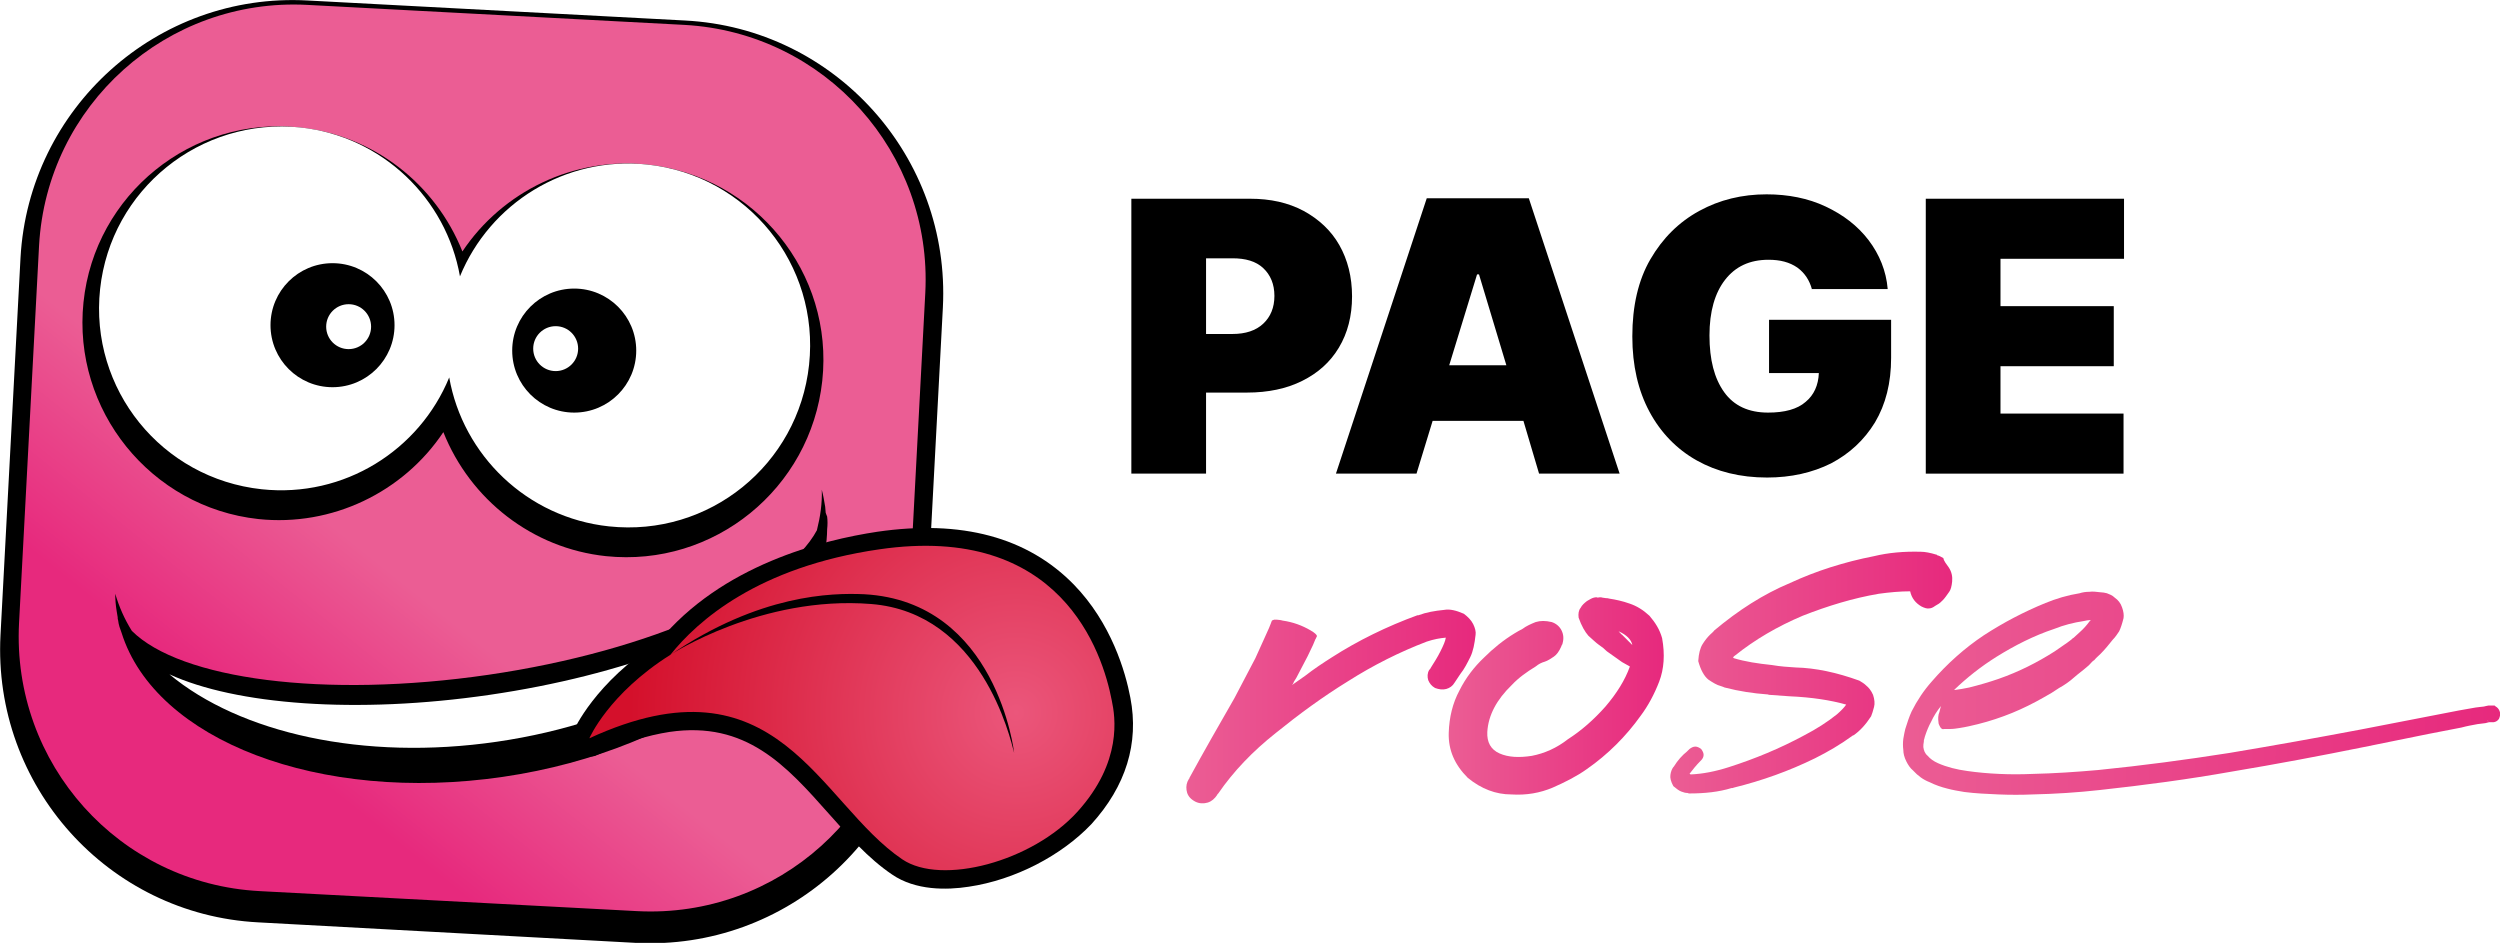
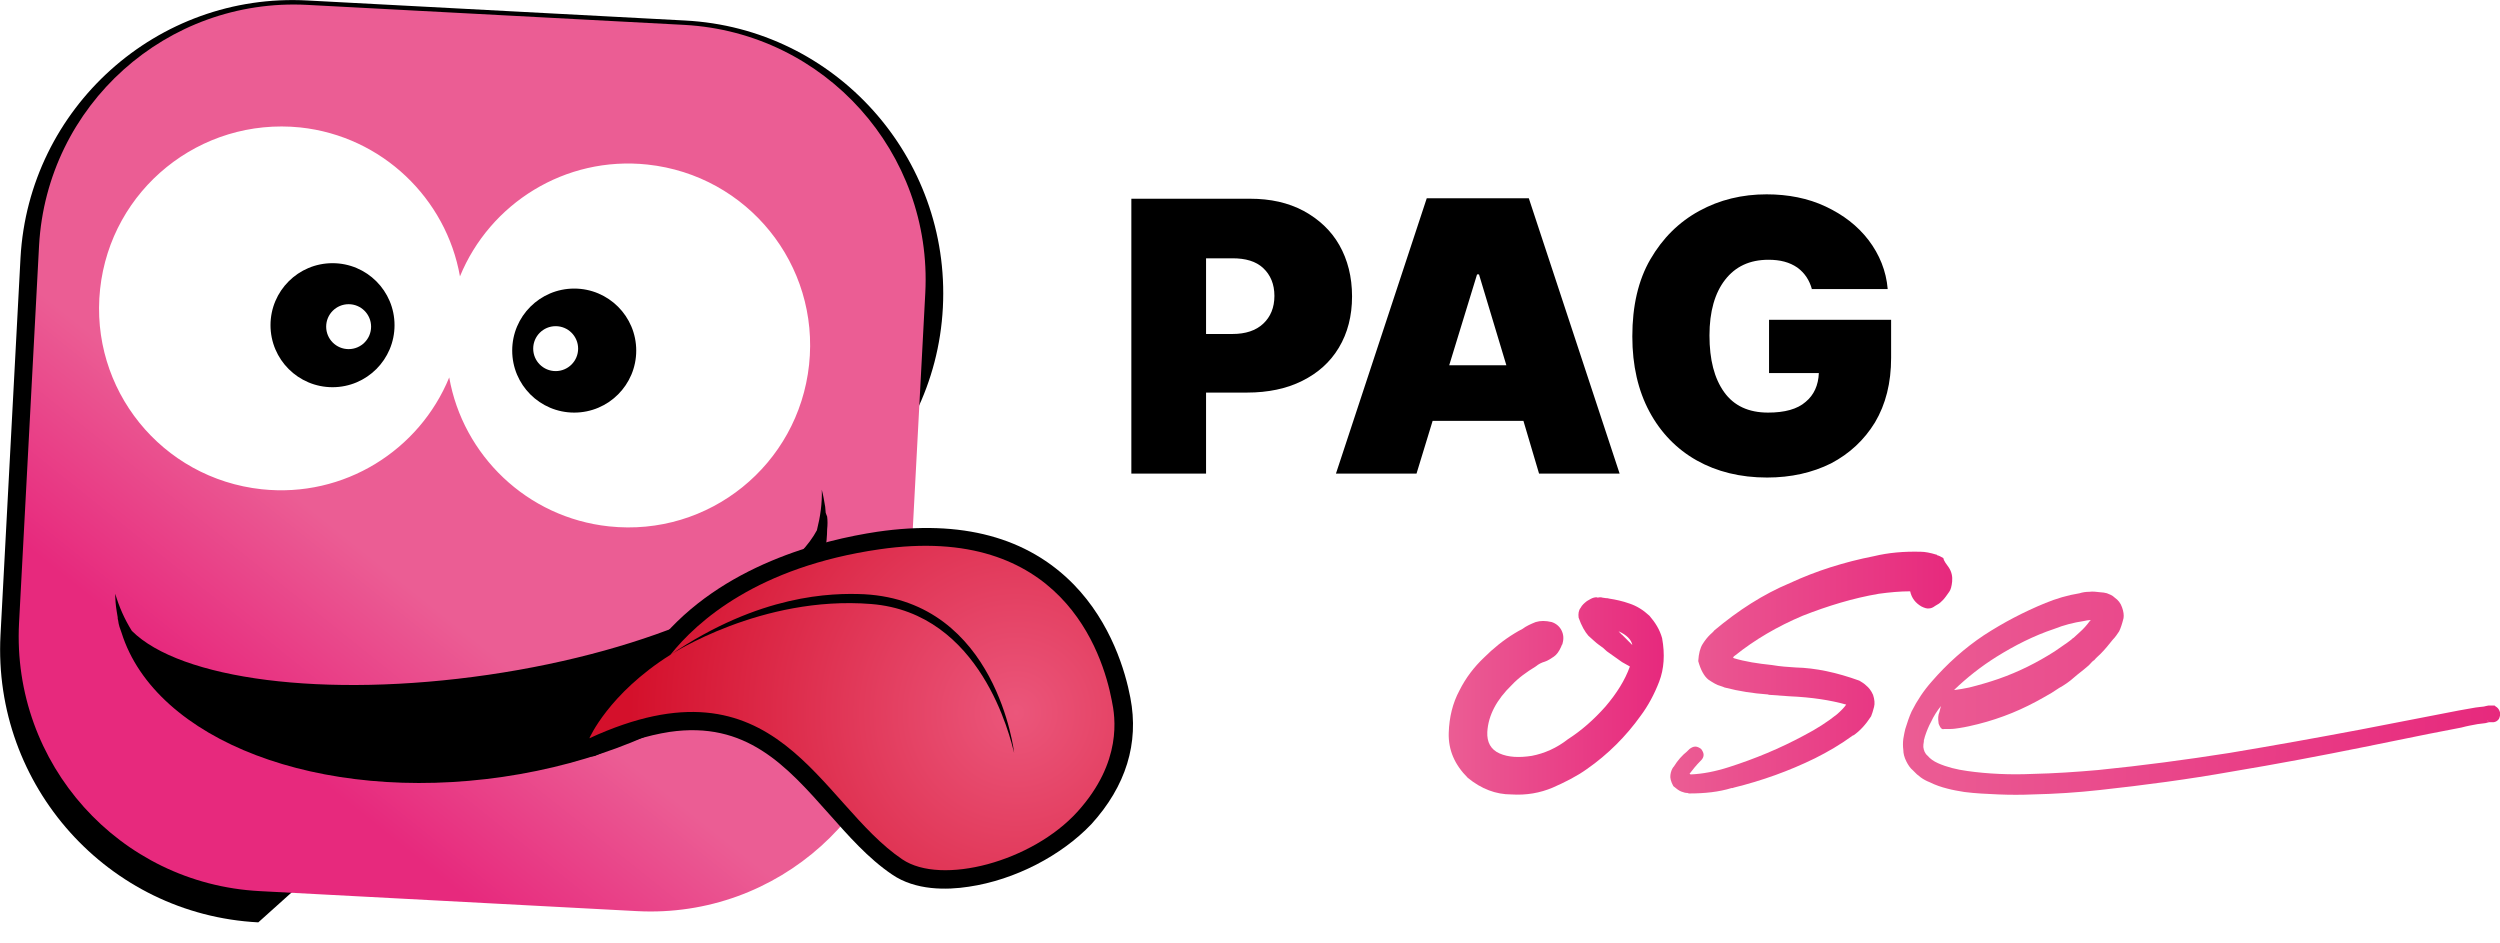
<svg xmlns="http://www.w3.org/2000/svg" version="1.1" id="Calque_1" x="0px" y="0px" viewBox="0 0 512 193.1" style="enable-background:new 0 0 512 193.1;" xml:space="preserve">
  <style type="text/css">
	.Ombre_x0020_portée{fill:none;}
	.Arrondis_x0020_2 pt{fill:#FFFFFF;stroke:#000000;stroke-miterlimit:10;}
	.Miroir_x0020_dynamique X{fill:none;}
	.Biseau_x0020_adouci{fill:url(#SVGID_1_);}
	.Crépuscule{fill:#FFFFFF;}
	.Feuillage_GS{fill:#FFDD00;}
	.Pompadour_GS{fill-rule:evenodd;clip-rule:evenodd;fill:#51AEE2;}
	.st0{fill:url(#SVGID_00000012454878027445348880000003536968911490272944_);}
	.st1{fill:#FFFFFF;}
	.st2{fill:url(#SVGID_00000049194854554952517110000005207461172289597312_);}
	.st3{fill:url(#SVGID_00000144333870617362049310000004546095810049672320_);}
	.st4{fill:url(#SVGID_00000170982492269095346120000012919732022274853023_);}
	.st5{fill:url(#SVGID_00000090983468212423055100000003247002804328404612_);}
	.st6{fill:url(#SVGID_00000103256786387686021700000005793694732790807707_);}
</style>
  <linearGradient id="SVGID_1_" gradientUnits="userSpaceOnUse" x1="-1.186" y1="-48.496" x2="-0.479" y2="-47.789">
    <stop offset="0" style="stop-color:#E6E6EB" />
    <stop offset="0.174" style="stop-color:#E2E2E6" />
    <stop offset="0.352" style="stop-color:#D5D4D8" />
    <stop offset="0.532" style="stop-color:#C0BFC2" />
    <stop offset="0.714" style="stop-color:#A4A2A4" />
    <stop offset="0.895" style="stop-color:#828282" />
    <stop offset="1" style="stop-color:#6B6E6E" />
  </linearGradient>
  <g>
    <g>
-       <path d="M52.9,188.9c-30.8-1.6-54.4-28-52.8-58.8l4.1-77.3C5.9,22.1,32.2-1.6,63,0.1l77.3,4.1c30.8,1.6,54.4,28,52.8,58.8    l-4.1,77.3c-1.6,30.8-28,54.4-58.8,52.8L52.9,188.9z" />
+       <path d="M52.9,188.9c-30.8-1.6-54.4-28-52.8-58.8l4.1-77.3C5.9,22.1,32.2-1.6,63,0.1l77.3,4.1c30.8,1.6,54.4,28,52.8,58.8    c-1.6,30.8-28,54.4-58.8,52.8L52.9,188.9z" />
      <linearGradient id="SVGID_00000180351691215559313220000013306421511466967464_" gradientUnits="userSpaceOnUse" x1="80.327" y1="139.756" x2="55.609" y2="174.361" gradientTransform="matrix(0.999 5.350707e-02 -5.350707e-02 0.999 6.128 -27.697)">
        <stop offset="0" style="stop-color:#EB5D94" />
        <stop offset="1" style="stop-color:#E7297D" />
      </linearGradient>
      <path style="fill:url(#SVGID_00000180351691215559313220000013306421511466967464_);" d="M130.5,186.6l-77.3-4.1    c-28.8-1.5-50.8-26.1-49.3-54.9l4.1-77.3C9.6,21.5,34.2-0.5,62.9,1l77.3,4.1C169,6.7,191,31.3,189.5,60l-4.1,77.3    C183.8,166,159.3,188.1,130.5,186.6z" />
-       <path d="M124.1,113.9c-15.1-1.6-27.8-11.6-33.3-25.4c-8.2,12.3-22.8,19.4-37.9,17.8C30.9,103.9,14.8,84,17.1,61.9    s22.2-38.2,44.3-35.8c15.1,1.6,27.8,11.6,33.3,25.4c8.2-12.3,22.8-19.4,37.9-17.8c22.1,2.4,38.2,22.2,35.8,44.3    S146.2,116.2,124.1,113.9z" />
      <path class="st1" d="M132.6,33.7c-16.9-1.8-32.3,8-38.4,22.9c-2.8-15.9-15.9-28.7-32.7-30.5C41,24,22.7,38.8,20.5,59.2    c-2.2,20.5,12.6,38.8,33.1,41c16.9,1.8,32.3-8,38.4-22.9c2.8,15.9,15.9,28.7,32.7,30.5c20.5,2.2,38.8-12.6,41-33.1    C167.9,54.2,153.1,35.9,132.6,33.7z" />
      <g>
        <circle cx="68.1" cy="66.6" r="12.7" />
        <circle cx="117.6" cy="71.8" r="12.7" />
      </g>
      <g>
        <circle class="st1" cx="71.4" cy="66.9" r="4.6" />
        <circle class="st1" cx="113.8" cy="71.4" r="4.6" />
      </g>
      <g>
        <path d="M169.1,105c0-0.4-0.1-0.8-0.1-1.2c-0.2-1.2-0.4-2.4-0.7-3.5c0.1,2.8-0.3,5.5-1,8.3c-6.6,12.3-33.7,24.7-67.3,29.6     s-63.1,0.9-73-9c-1.5-2.4-2.6-4.9-3.4-7.6c0,1.2,0.1,2.4,0.3,3.6c0.1,0.4,0.1,0.8,0.2,1.2c0,0.2,0,0.4,0.1,0.7     c0.1,0.9,0.4,1.7,0.7,2.5c6.9,22,40.5,35,78.1,29.5s66.1-27.7,66.4-50.7c0.1-0.9,0.1-1.8,0-2.6     C169.2,105.4,169.2,105.2,169.1,105z" />
-         <path class="st1" d="M101.8,151.9c-27.4,4-52.7-1.8-67.1-13.8c13.5,6.2,38.2,8.2,65.6,4.2s50.5-13,61.7-22.9     C151.8,135.1,129.3,147.9,101.8,151.9z" />
      </g>
      <g>
        <path d="M198.4,181.6c-4.5,0.7-10.9,0.8-15.7-2.5c-4.9-3.3-9-8-13-12.5c-8.7-9.8-16.9-19-32.6-16.7c-4.5,0.7-9.4,2.2-14.8,4.7     c-0.3,0.2-0.7,0.3-1,0.3c-1.1,0.2-2.3-0.2-3.1-1c-1.1-1.1-1.4-2.7-0.8-4.1c0.2-0.4,4.4-10,17.5-18.4     c12.9-15.7,33.5-20.8,44.8-22.5c17.2-2.5,30.7,1.1,40.2,10.8c7.7,7.9,10.6,17.9,11.6,23.2c1.8,9.3-0.9,18.1-8,25.9     C217.4,175.2,207.9,180.2,198.4,181.6C198.4,181.6,198.4,181.6,198.4,181.6z" />
        <radialGradient id="SVGID_00000149381044837005893670000017301216711908130750_" cx="222.167" cy="92.626" r="79.13" gradientTransform="matrix(0.989 -0.145 0.145 0.989 -25.049 86.54)" gradientUnits="userSpaceOnUse">
          <stop offset="0" style="stop-color:#EB567B" />
          <stop offset="1" style="stop-color:#D4102B" />
        </radialGradient>
        <path style="fill:url(#SVGID_00000149381044837005893670000017301216711908130750_);" d="M227.7,143.5c-1.9-10-10.5-36.4-47.6-31     c-24.9,3.6-37.3,14.7-42.8,21.6c-12.7,8-16.6,17.1-16.6,17.1c38.6-17.8,46.9,13.2,64.1,24.8c8,5.4,26.6,0.5,35.9-9.8     C229.9,156,228.4,146.8,227.7,143.5z" />
        <path d="M137.3,134.1c0,0,18.6-12.2,41.1-10.4c22.6,1.8,28.5,27.4,29.3,30.5c0,0-3.5-31-30.7-32.5     C170.3,121.4,155.6,121.7,137.3,134.1z" />
      </g>
    </g>
    <g>
      <path d="M231.7,97V40.7H256c4.2,0,7.8,0.8,11,2.5c3.1,1.7,5.6,4,7.3,7c1.7,3,2.6,6.5,2.6,10.5c0,4-0.9,7.5-2.7,10.5    c-1.8,3-4.3,5.2-7.5,6.8s-7,2.4-11.3,2.4H247V97H231.7z M247,68.4h5.4c2.7,0,4.8-0.7,6.3-2.1s2.3-3.3,2.3-5.7    c0-2.4-0.8-4.3-2.3-5.7c-1.5-1.4-3.6-2-6.3-2H247V68.4z" />
      <path d="M290.1,97h-16.5l18.6-56.4h20.9L331.7,97h-16.5L312,86.2h-18.6L290.1,97z M296.8,74.8h11.7l-5.6-18.6h-0.4L296.8,74.8z" />
      <path d="M371.1,59.3c-0.5-1.9-1.5-3.4-3-4.5c-1.6-1.1-3.5-1.6-5.9-1.6c-3.9,0-6.8,1.4-8.9,4.1c-2.1,2.7-3.2,6.5-3.2,11.4    c0,5,1,8.8,3,11.6c2,2.8,5,4.2,9,4.2c3.4,0,6-0.7,7.7-2.2c1.7-1.4,2.6-3.4,2.7-5.9h-10.2V65.5h25v7.8c0,5.1-1.1,9.5-3.3,13.2    c-2.2,3.6-5.2,6.4-9,8.4c-3.8,1.9-8.2,2.9-13.1,2.9c-5.5,0-10.3-1.2-14.4-3.5c-4.1-2.3-7.4-5.7-9.7-10c-2.3-4.3-3.5-9.4-3.5-15.4    c0-6.2,1.2-11.5,3.7-15.8c2.5-4.3,5.8-7.6,10-9.9c4.2-2.3,8.8-3.4,13.8-3.4c4.4,0,8.5,0.8,12.1,2.5c3.6,1.7,6.5,3.9,8.8,6.9    c2.2,2.9,3.6,6.3,3.9,10H371.1z" />
-       <path d="M394.4,97V40.7H435V53h-25.3v9.7h23.2V75h-23.2v9.7h25.2V97H394.4z" />
    </g>
    <g>
      <linearGradient id="SVGID_00000145041382366995763770000007550410240946922407_" gradientUnits="userSpaceOnUse" x1="242.986" y1="144.575" x2="302.207" y2="144.575">
        <stop offset="0" style="stop-color:#EB5D94" />
        <stop offset="1" style="stop-color:#E7297D" />
      </linearGradient>
-       <path style="fill:url(#SVGID_00000145041382366995763770000007550410240946922407_);" d="M299.8,125.7c0.8,0.6,1.5,1.3,1.9,2.1    c0.4,0.8,0.6,1.6,0.5,2.2c-0.2,1.8-0.5,3.4-1.1,4.6c-0.6,1.2-1.2,2.4-2,3.4c-0.4,0.6-0.8,1.2-1.2,1.8c-0.4,0.7-1,1.1-1.7,1.3    c-0.7,0.2-1.5,0.1-2.3-0.2c-0.7-0.4-1.1-0.9-1.4-1.6c-0.2-0.7-0.2-1.4,0.2-2.1c0.1-0.1,0.1-0.1,0.2-0.2l0.1-0.2    c0.7-1.1,1.4-2.2,2-3.4c0.6-1.2,1-2.1,1.1-2.8H296c-1.1,0.1-2.3,0.3-3.8,0.8c-5.5,2.1-10.9,4.8-16.1,8.1    c-5.2,3.2-10.1,6.8-14.8,10.6c-4.8,3.8-8.7,7.9-11.8,12.4c-0.1,0.1-0.1,0.1-0.2,0.2c0,0.1,0,0.1-0.1,0.2l-0.3,0.4    c-0.6,0.7-1.3,1.1-2.2,1.2c-0.9,0.1-1.7-0.1-2.5-0.7c-0.7-0.5-1.1-1.2-1.2-2c-0.1-0.8,0-1.5,0.5-2.3l0.1-0.1v-0.1    c3-5.5,6.1-10.9,9.2-16.3l4.3-8.2l1.9-4.2l0.9-2l0.4-1c0-0.1,0-0.1,0.1-0.2c0-0.1,0-0.2,0.1-0.3c0.1-0.1,0.2-0.1,0.5-0.2    c0.3,0,0.7,0,1.3,0.1l0.4,0.1c2.1,0.3,4,1,5.7,2c0.5,0.3,0.8,0.5,1,0.7c0.2,0.2,0.3,0.3,0.3,0.5c0,0.1-0.1,0.2-0.2,0.4    c0,0.1,0,0.1-0.1,0.2l-0.5,1.2l-1.1,2.3l-2.3,4.4c-0.2,0.3-0.3,0.5-0.5,0.8c-0.1,0.3-0.2,0.5-0.4,0.7c0.9-0.6,1.8-1.3,2.7-1.9    c1.8-1.4,3.6-2.6,5.5-3.8c5.3-3.4,11.2-6.3,17.5-8.6c0.1,0,0.1,0,0.2,0c1.6-0.6,3.3-0.9,5.3-1.1    C296.9,124.7,298.2,125,299.8,125.7z" />
      <linearGradient id="SVGID_00000142869086240923407970000002764615465878062736_" gradientUnits="userSpaceOnUse" x1="296.668" y1="142.661" x2="340.724" y2="142.661">
        <stop offset="0" style="stop-color:#EB5D94" />
        <stop offset="1" style="stop-color:#E7297D" />
      </linearGradient>
      <path style="fill:url(#SVGID_00000142869086240923407970000002764615465878062736_);" d="M340.4,130.7c0.6,3.3,0.4,6.3-0.6,8.9    c-1,2.6-2.3,5-3.8,7c-3,4.2-6.7,7.9-11,10.9c-2.1,1.5-4.5,2.7-7,3.8c-2.6,1.1-5.4,1.6-8.5,1.4c-3.1,0-6.1-1.1-8.9-3.4    c-2.7-2.7-4-5.7-3.9-9.2c0.1-3.2,0.8-6.1,2.2-8.7c1.3-2.6,3-4.8,5-6.7c1.9-1.9,4-3.6,6.3-5c0.5-0.3,1-0.6,1.6-0.9    c0.8-0.6,1.7-1,2.7-1.4c1-0.3,2-0.3,3.3,0c0.9,0.3,1.6,0.9,2,1.7c0.4,0.8,0.5,1.7,0.2,2.7c0,0.1,0,0.2-0.1,0.2l-0.2,0.5    c-0.4,0.9-0.9,1.6-1.5,2c-0.6,0.4-1.2,0.8-1.8,1c-0.7,0.2-1.3,0.5-1.9,1c-1.8,1.1-3.5,2.3-4.9,3.8c-3.1,3-4.8,6.2-5,9.6    c-0.1,2.1,0.7,3.6,2.5,4.4c1.8,0.8,4,0.9,6.6,0.5c2.6-0.5,5.1-1.6,7.4-3.4c2.8-1.8,5.3-4,7.7-6.7c2.3-2.7,4-5.4,5-8.2l-1.6-0.9    l-3.1-2.2c-0.5-0.5-1-0.9-1.6-1.3c-0.7-0.5-1.4-1.2-2.2-1.9c-0.7-0.8-1.4-2-2-3.7c-0.1-0.8,0-1.5,0.4-2c0.3-0.6,0.8-1,1.3-1.4    c0.5-0.3,1-0.6,1.4-0.7c0.4-0.1,0.7-0.1,0.8,0c0.4-0.1,0.7-0.1,1,0c0.2,0,0.5,0.1,0.7,0.1c0.2,0,0.4,0,0.7,0.1    c1.3,0.2,2.7,0.5,4.1,1c1.5,0.5,2.8,1.3,4.1,2.5C339,127.5,339.9,128.9,340.4,130.7z M331.5,129.3c0.1,0.1,0.1,0.2,0.2,0.2    c0.2,0.2,0.3,0.4,0.5,0.5l2.1,2.1C334.1,131,333.1,130,331.5,129.3z M336.5,134.1L336.5,134.1L336.5,134.1z" />
      <linearGradient id="SVGID_00000044864375613384588710000006575792730547120281_" gradientUnits="userSpaceOnUse" x1="342.049" y1="138.025" x2="399.845" y2="138.025">
        <stop offset="0" style="stop-color:#EB5D94" />
        <stop offset="1" style="stop-color:#E7297D" />
      </linearGradient>
      <path style="fill:url(#SVGID_00000044864375613384588710000006575792730547120281_);" d="M399.1,116.2c0.6,0.9,0.8,1.9,0.7,2.9    c-0.1,1-0.3,1.7-0.6,2.1c-0.5,0.7-0.9,1.3-1.3,1.7c-0.4,0.4-0.7,0.7-1.1,0.9c-0.2,0.1-0.3,0.2-0.5,0.3c-0.4,0.3-0.8,0.5-1.2,0.5    c-0.4,0.1-1-0.1-1.6-0.4c-1.2-0.7-2-1.7-2.3-3.1c-2,0-4.2,0.2-6.4,0.5c-5.3,0.9-10.5,2.5-15.6,4.5c-5.2,2.2-9.8,4.9-13.8,8.1    c-0.2,0.1-0.4,0.3-0.5,0.5h0.1l0.1,0.1c2.3,0.7,4.9,1.1,7.8,1.4c1.7,0.3,3.3,0.4,4.9,0.5c4,0.1,8.3,1,13,2.7c0.5,0.3,1,0.6,1.4,1    c0.5,0.4,1,1,1.4,1.9c0.3,0.9,0.4,1.8,0.2,2.5c-0.2,0.8-0.4,1.4-0.6,1.9c-1.1,1.7-2.3,3-3.6,3.9h-0.1c-2.6,1.9-5.2,3.4-7.8,4.7    c-5.3,2.6-10.9,4.6-16.6,6c-0.2,0.1-0.3,0.1-0.5,0.1c-2.6,0.8-5.5,1.1-8.6,1.1c-0.1,0-0.2,0-0.4-0.1c-0.4,0-0.8-0.1-1.3-0.3    c-0.5-0.2-1-0.6-1.6-1.1c-0.5-0.9-0.7-1.7-0.6-2.3c0.1-0.7,0.3-1.2,0.6-1.6l0.1-0.1c0.8-1.3,1.7-2.3,2.7-3.1    c0.2-0.2,0.3-0.3,0.5-0.5c0.4-0.3,0.8-0.5,1.2-0.5c0.4,0,0.8,0.2,1.2,0.5c0.3,0.4,0.5,0.8,0.5,1.2c0,0.4-0.2,0.8-0.5,1.1l-0.1,0.1    c-0.9,0.9-1.7,1.9-2.3,2.7h0.1c0.1,0.1,0.1,0.1,0.2,0.1c2.4-0.1,5-0.6,7.8-1.5c5.3-1.7,10.4-3.8,15.4-6.5c2.5-1.3,4.7-2.7,6.7-4.3    c0.8-0.7,1.5-1.4,1.9-2c-3.2-0.9-7-1.5-11.6-1.7c-1.4-0.1-2.8-0.2-4.2-0.3c-0.2-0.1-0.4-0.1-0.5-0.1c-2.7-0.2-5.5-0.6-8.6-1.4    c-0.2-0.1-0.5-0.2-0.8-0.3c-0.8-0.2-1.6-0.7-2.5-1.3c-0.9-0.7-1.6-2-2.1-3.8c0.1-1.6,0.4-2.7,0.9-3.5c0.5-0.8,1-1.4,1.5-1.9    c0.3-0.3,0.6-0.5,0.9-0.9c4.9-4.1,10-7.4,15.5-9.7c5.4-2.5,11.1-4.3,17.2-5.5c2.9-0.7,6.1-1,9.6-0.9c0.8,0,1.9,0.2,3.2,0.6    c0.1,0,0.1,0,0.1,0.1c0.4,0.1,0.8,0.3,1.3,0.6C398.1,114.9,398.6,115.5,399.1,116.2z" />
      <linearGradient id="SVGID_00000078003030423745482120000012737382151361649322_" gradientUnits="userSpaceOnUse" x1="389.385" y1="141.976" x2="512" y2="141.976">
        <stop offset="0" style="stop-color:#EB5D94" />
        <stop offset="1" style="stop-color:#E7297D" />
      </linearGradient>
      <path style="fill:url(#SVGID_00000078003030423745482120000012737382151361649322_);" d="M511.3,144.8c0.4,0.3,0.6,0.7,0.7,1.1    c0.1,0.4,0,0.8-0.2,1.3c-0.4,0.6-1,0.8-1.7,0.7c-0.1,0-0.2,0-0.3,0c-0.3,0.1-0.5,0.1-0.8,0.2c-0.5,0.1-1.1,0.1-1.6,0.2    c-1.1,0.2-2.2,0.4-3.3,0.7l-6.7,1.3l-13.3,2.7c-8.9,1.8-17.9,3.5-26.9,5c-9,1.6-18,2.8-27.2,3.8c-4.5,0.5-9.1,0.8-13.7,0.9    c-2.3,0.1-4.6,0.1-7,0c-2.3-0.1-4.7-0.2-7-0.5c-1.2-0.2-2.4-0.4-3.5-0.7c-1.2-0.3-2.4-0.7-3.6-1.3c-1.3-0.5-2.4-1.3-3.4-2.4    c-0.6-0.5-1-1.1-1.4-1.9c-0.4-0.8-0.6-1.6-0.6-2.3c-0.1-0.8-0.1-1.5,0-2.3c0.1-0.4,0.1-0.7,0.2-1.1c0.1-0.3,0.1-0.6,0.2-0.9    c0.4-1.3,0.8-2.5,1.3-3.6c1.1-2.2,2.5-4.3,4.1-6.1c3.2-3.7,6.8-6.9,10.7-9.5c4-2.6,8.2-4.8,12.6-6.6c2.2-0.9,4.5-1.6,7-2    c0.6-0.2,1.3-0.3,2-0.3c0.7-0.1,1.4,0,2.3,0.1c0.4,0,0.9,0.1,1.3,0.2c0.5,0.2,1.1,0.4,1.6,0.9c0.7,0.5,1.2,1.1,1.5,2    c0.3,0.8,0.4,1.6,0.3,2.2c-0.3,1.2-0.6,2.1-0.9,2.7c-0.4,0.6-0.8,1.2-1.3,1.7c-0.8,1-1.6,2-2.5,2.9c-0.4,0.4-0.9,0.8-1.3,1.3    c-0.2,0.1-0.3,0.2-0.5,0.4c-0.3,0.3-0.5,0.6-0.9,0.9c-0.9,0.8-1.9,1.5-2.8,2.3c-0.9,0.8-1.9,1.5-3,2.1c-1,0.7-2,1.3-3.1,1.9    c-2.1,1.2-4.3,2.3-6.5,3.2c-2.2,0.9-4.6,1.7-7,2.3c-1.2,0.3-2.5,0.6-3.8,0.8c-0.6,0.1-1.3,0.2-2,0.2c-0.4,0-0.8,0-1.2,0    c-0.2,0.1-0.4,0-0.6-0.2c-0.1-0.1-0.2-0.3-0.3-0.5c-0.1-0.2-0.2-0.4-0.2-0.7c-0.1-0.7-0.1-1.4,0.2-2.1l0.3-1.2    c-0.8,1-1.5,2.1-2,3.2c-0.5,0.9-0.9,1.9-1.2,2.8c-0.1,0.2-0.1,0.4-0.2,0.7c-0.1,0.2-0.1,0.4-0.1,0.6c-0.1,0.4-0.1,0.8-0.1,1.1    c0.1,0.7,0.3,1.3,0.9,1.8c0.5,0.6,1.2,1.1,2.1,1.5c1.8,0.8,3.8,1.3,6,1.6c2.1,0.3,4.3,0.5,6.6,0.6c2.2,0.1,4.4,0.1,6.7,0    c4.5-0.1,9-0.4,13.5-0.8c9-0.9,18-2.1,26.9-3.5c9-1.5,17.9-3.1,26.9-4.8l13.4-2.6l6.7-1.3c1.1-0.2,2.3-0.4,3.4-0.6    c0.5-0.1,1.1-0.1,1.7-0.2c0.3-0.1,0.5-0.1,0.9-0.2c0.2,0,0.3,0,0.5,0c0.1,0,0.2,0,0.3,0c0.1,0,0.2,0,0.3,0c0.1,0,0.1,0,0.1,0    c0,0,0.1,0,0.1,0c0.1,0.1,0.1,0.1,0.2,0.1C511,144.7,511.1,144.7,511.3,144.8z M408.9,134.5c-3.2,2-6.1,4.3-8.7,6.8    c0.1,0,0.1,0,0.2,0c0.9-0.1,1.9-0.3,2.9-0.5c2-0.5,4.1-1.1,6.1-1.8c4-1.4,7.8-3.3,11.4-5.6c0.9-0.6,1.7-1.2,2.6-1.8    c0.3-0.2,0.5-0.4,0.8-0.6c0.2-0.2,0.3-0.3,0.5-0.4c0.4-0.4,0.8-0.7,1.2-1.1c0.8-0.7,1.5-1.5,2-2.2c0.1-0.1,0.2-0.2,0.3-0.3h-0.1    c-0.5,0-0.9,0.1-1.4,0.2c-2,0.3-4,0.8-6,1.6C416.5,130.2,412.6,132.2,408.9,134.5z M509.4,147.6c0.1,0.1,0.2,0.1,0.2,0.2    C509.6,147.7,509.6,147.6,509.4,147.6z M509.9,147.7L509.9,147.7L509.9,147.7c-0.1,0-0.1,0-0.2,0    C509.8,147.7,509.9,147.7,509.9,147.7z" />
    </g>
  </g>
</svg>